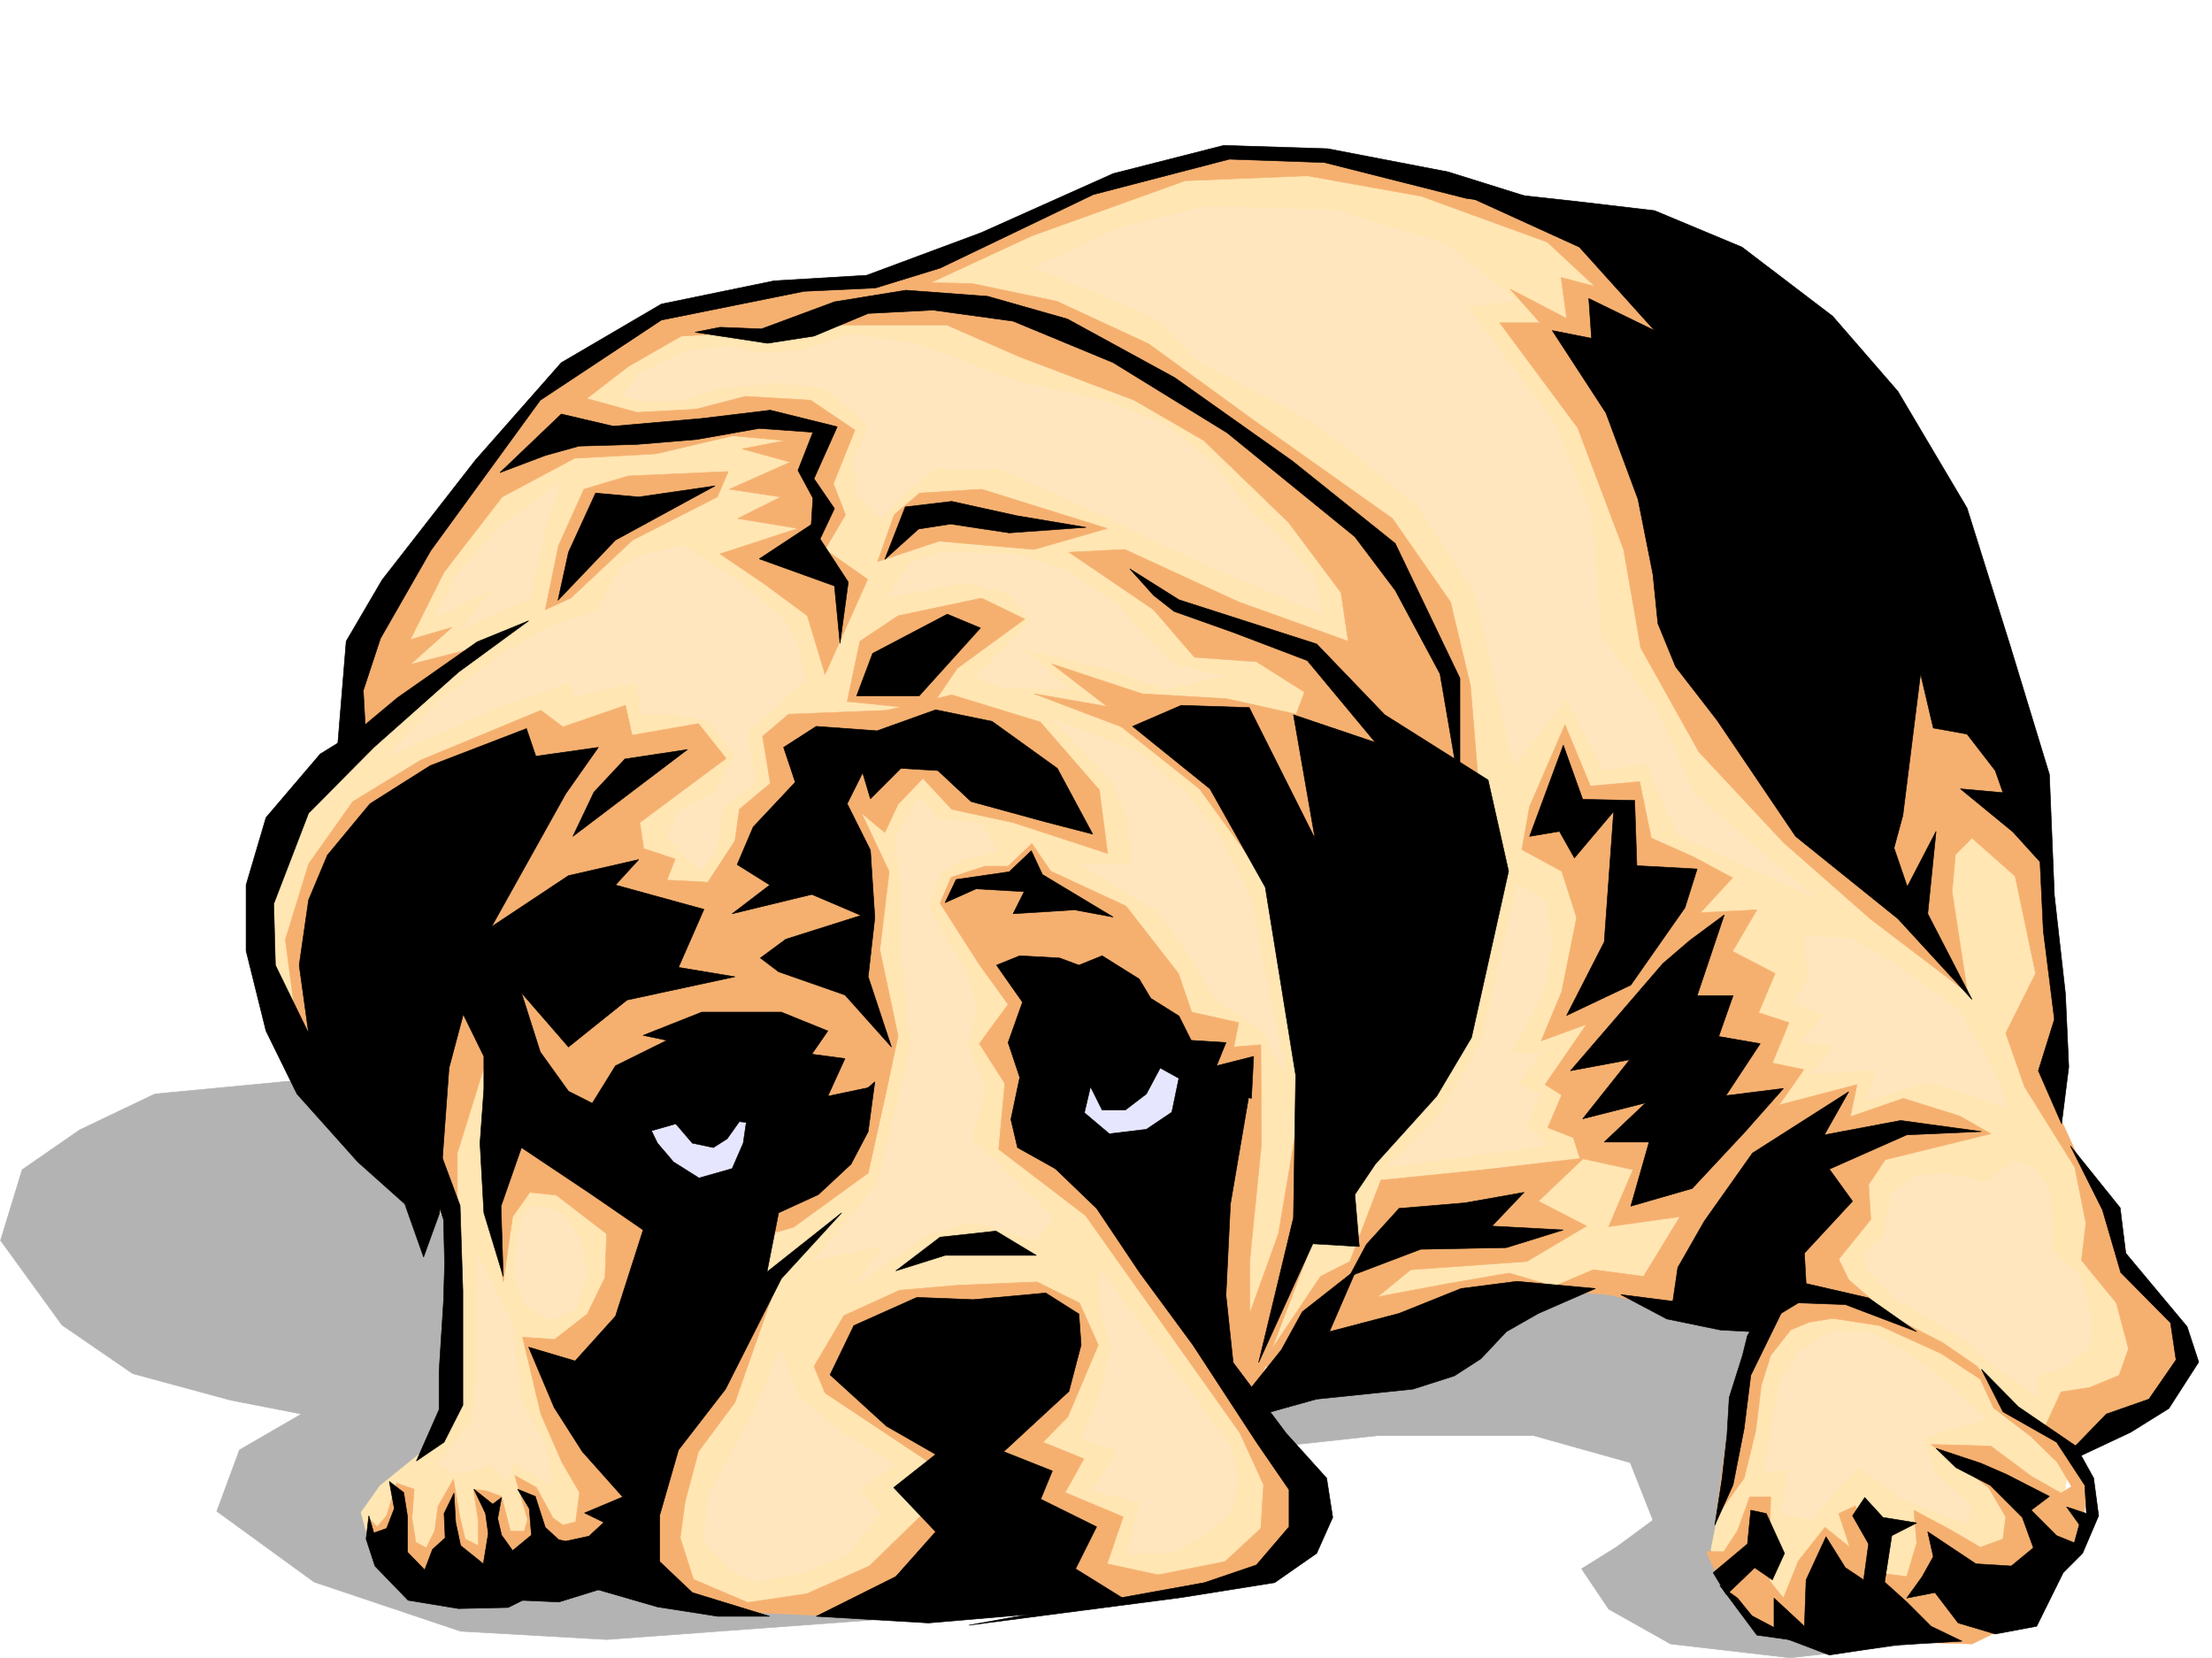
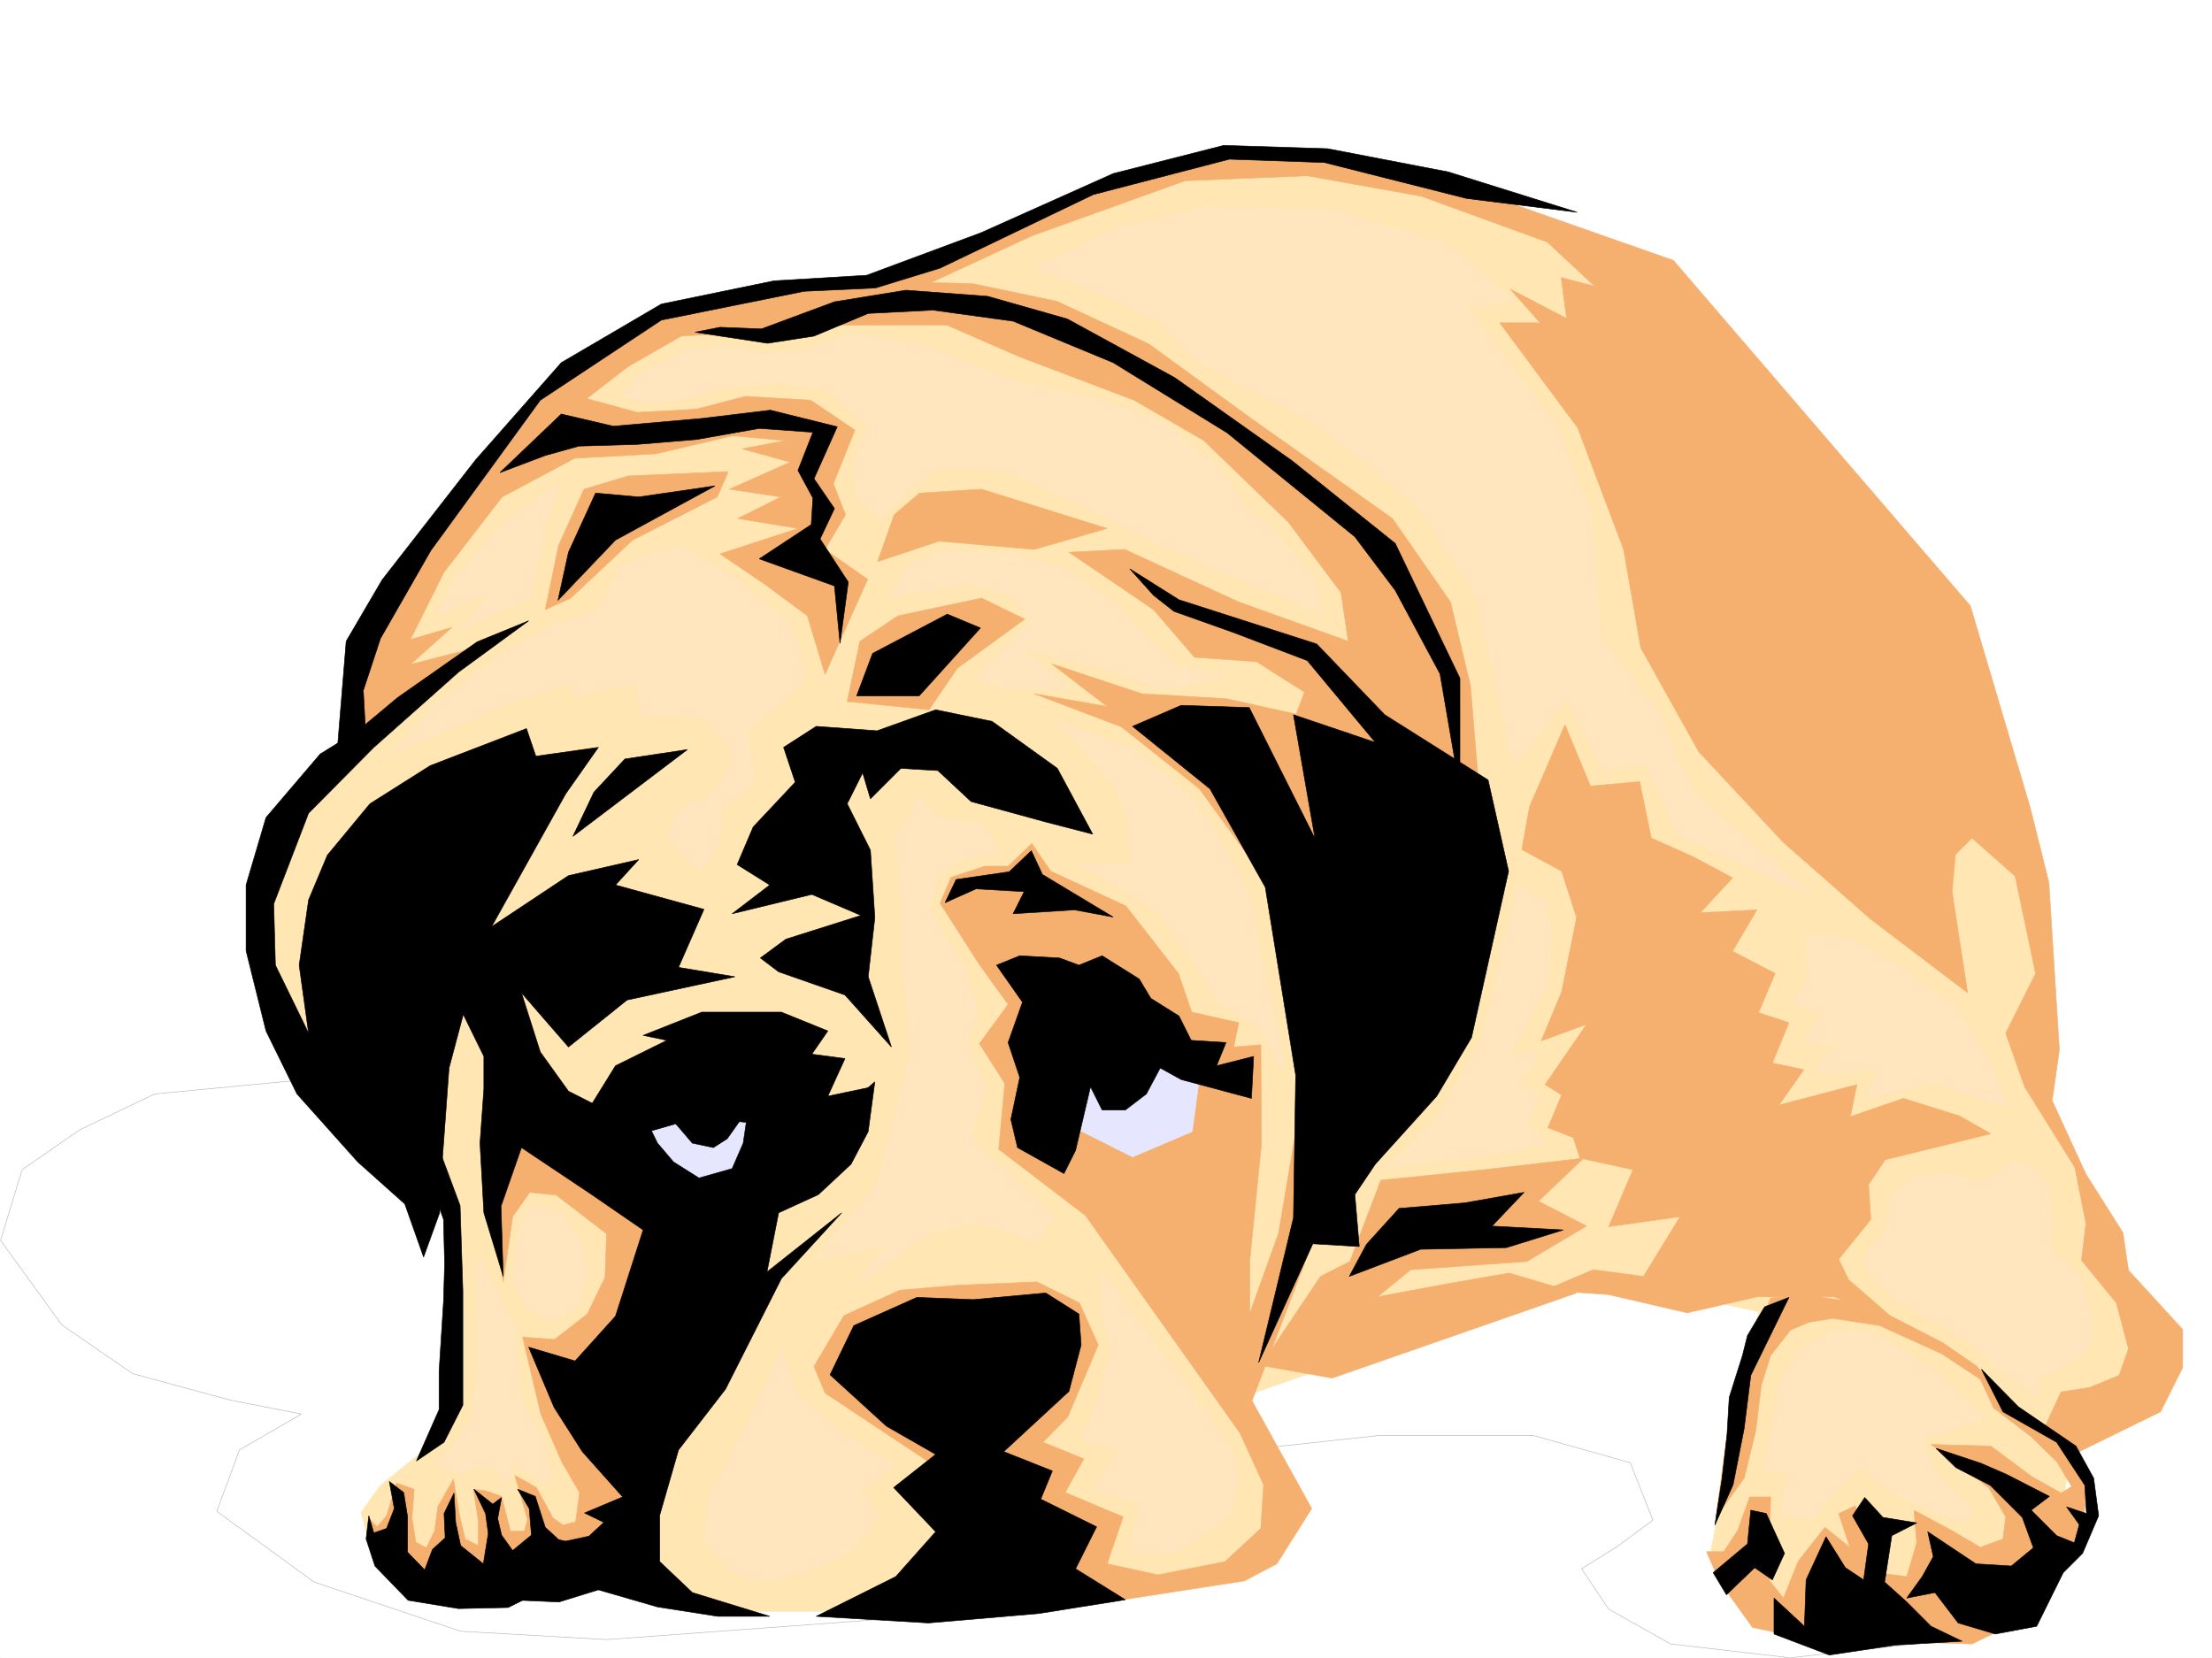
<svg xmlns="http://www.w3.org/2000/svg" width="2997.016" height="2246.297">
  <rect width="100%" height="100%" fill="#808080" stroke="none" />
  <defs>
    <clipPath id="a">
      <path d="M0 0h2997v2244.137H0Zm0 0" />
    </clipPath>
    <clipPath id="b">
-       <path d="M0 1426h2924v818.137H0Zm0 0" />
-     </clipPath>
+       </clipPath>
    <clipPath id="c">
      <path d="M0 1426h2925v818.137H0Zm0 0" />
    </clipPath>
  </defs>
  <path fill="#fff" d="M0 2246.297h2997.016V0H0Zm0 0" />
  <g clip-path="url(#a)" transform="translate(0 2.16)">
    <path fill="#fff" fill-rule="evenodd" stroke="#fff" stroke-linecap="square" stroke-linejoin="bevel" stroke-miterlimit="10" stroke-width=".743" d="M.742 2244.137h2995.531V-2.16H.743Zm0 0" />
  </g>
  <g clip-path="url(#b)" transform="translate(0 2.16)">
    <path fill="#b3b3b3" fill-rule="evenodd" d="m1219.02 2190.215-397.098 29.207-197.809-11.258-198.55-66.668-131.844-95.871 30.695-83.129 83.945-48.68-95.91-18.726-132.629-35.973-95.91-65.883L.742 1678.633l29.207-95.875 77.926-53.918 101.898-48.719 180.602-17.203 1518.723-35.973 594.164 17.985 348.379 246.41 71.945 113.86-198.55 131.843-17.985 241.168-113.899 47.195-167.82 18.73-161.832-18.73-83.91-47.195-36.715-54.66 47.938-29.988 48.718-35.934-30.734-77.887-131.102-36.715h-210.554l-282.457 30.692zm0 0" />
  </g>
  <g clip-path="url(#c)" transform="translate(0 2.16)">
    <path fill="none" stroke="#b3b3b3" stroke-linecap="square" stroke-linejoin="bevel" stroke-miterlimit="10" stroke-width=".743" d="m1219.02 2190.215-397.098 29.207-197.809-11.258-198.55-66.668-131.844-95.871 30.695-83.129 83.945-48.68-95.91-18.726-132.629-35.973-95.91-65.883L.742 1678.633l29.207-95.875 77.926-53.918 101.898-48.719 180.602-17.203 1518.723-35.973 594.164 17.985 348.379 246.41 71.945 113.86-198.55 131.843-17.985 241.168-113.899 47.195-167.82 18.73-161.832-18.73-83.91-47.195-36.715-54.66 47.937-29.989 48.72-35.933-30.735-77.887-131.102-36.715h-210.554l-282.457 30.692zm0 0" />
  </g>
  <path fill="#ffe6b3" fill-rule="evenodd" stroke="#ffe6b3" stroke-linecap="square" stroke-linejoin="bevel" stroke-miterlimit="10" stroke-width=".743" d="m2296.46 393.23-305.683-140.058-194.797-45.707-155.851 9.734-258.492 102.64-261.5 79.372-236.008 35.23-166.332 121.325-194.05 264.394-41.997 204.496-88.402 77.145-35.934 124.336 7.469 137.086 88.402 130.32 111.672 115.344 48.68 53.918-12.746 280.894-86.141 69.637-25.492 35.973 15.758 59.902 95.875 53.918 248.754-14.977 129.613 35.23h210.554l341.657-20.253 174.582-34.445 51.691-60.645-76.402-174.543 175.324-61.426 324.414-98.843 201.559 44.18-28.465 137.827-35.973 184.985 35.973 73.43 209.773 50.906 204.532-61.426 28.504-140.055 13.488-79.375 140.093-86.136-77.183-143.067-95.91-226.976-2.973-226.934-75.695-306.352zm0 0" />
  <path fill="#f5b070" fill-rule="evenodd" stroke="#f5b070" stroke-linecap="square" stroke-linejoin="bevel" stroke-miterlimit="10" stroke-width=".743" d="m2324.926 2056.035 38.238-53.176 15.719-64.398 7.508-61.426 12.707-40.469 26.98-34.445 24.75-10.48 32.219-5.239 63.652 9.735 83.95 38.199 52.433 34.45 17.984 38.94 50.95 38.946 35.187 34.484 31.477 53.18 4.496-31.477-36.715-50.949-67.406-53.176-41.215-47.937-45.707-31.434-100.406-51.691-80.899-12.746-51.73 3.754-32.961 83.125-22.485 74.918zM738.754 826.145l17.988-86.88 34.485-76.402 59.941-17.949 135.598-6.02-14.973 34.485-114.645 58.418-83.906 78.629zM1147.86 950.48l17.242-81.64 51.691-34.445 113.117-23.97 58.453 28.466-91.418 66.664-38.199 56.187zm41.21-189.476 22.48-63.656 34.45-29.246 83.91-5.239 170.082 53.176-98.883 28.465-128.875-11.223zm0 0" />
  <path fill="#f5b070" fill-rule="evenodd" stroke="#f5b070" stroke-linecap="square" stroke-linejoin="bevel" stroke-miterlimit="10" stroke-width=".743" d="m900.59 565.504 109.402-28.465 88.407 5.238 59.937 40.47-29.207 72.648 16.46 41.953-27.722 47.156 57.715 40.469-57.715 128.832-23.965-79.41-57.675-42.7-60.68-41.172 105.605-34.484-81.64-13.45 58.418-29.21-69.676-10.516 82.422-36.675-65.18-17.989 58.453-11.219-82.422-7.507zm188.812-125.082h193.313l99.664 43.441 154.328 58.414 94.426 54.703 114.644 110.848 71.16 95.13 9.735 65.882-148.344-53.176L1524 744.504l-75.695 3.754 114.64 77.887 55.442 64.437 83.91 5.98 65.18 41.211-11.223 29.954-94.426-20.961-114.601-6.762-122.149-40.43 74.914 57.672-98.883-17.242 118.395 44.965 105.61 83.867 111.667 153.547 179.078 19.473 87.664-176.77-11.261-136.305-26.977-113.117-78.672-113.074-190.3-134.82-140.094-101.895-124.375-57.672-114.645-23.969-105.648-2.226zm0 0" />
  <path fill="#f5b070" fill-rule="evenodd" stroke="#f5b070" stroke-linecap="square" stroke-linejoin="bevel" stroke-miterlimit="10" stroke-width=".743" d="m2769.258 1936.191 23.226-50.164 38.942-6.02 39.726-16.46 12.707-35.973-16.46-62.172-47.196-57.672 5.985-50.164-14.977-75.66-68.191-109.36-25.493-72.648 40.47-80.898-27.724-131.805-58.453-51.691-22.445 22.48-4.496 50.168 20.96 137.082-131.105-99.625-118.394-104.125-114.64-122.812-78.669-140.836-23.226-133.332-62.168-164.77-105.649-142.324h54.7l-40.47-45.668 76.403 39.688-7.469-55.446 45.711 12.004-64.437-59.937-170.828-62.172-154.368-27.68-165.59 6.723-208.285 74.918-166.332 77.144-119.879 47.192-188.07 11.222-71.906 41.211-56.227 43.442 68.192 18.726 110.887-6.02L1079.668 570l-191.043 44.926-110.145 6.02-98.14 52.433-78.707 101.855-45.668 91.38 56.183-16.5-56.183 50.202 107.875-27.722-176.809 149.793-6.023-113.82 45.707-126.606L705.05 562.492l62.168-62.168 118.394-72.648 156.598-41.914 143.848-3.754 182.832-71.164 124.379-56.184 125.117-44.926 133.37-5.984 201.563 38.945 313.934 110.106 402.336 468.105 80.937 272.645 25.457 101.894 14.23 226.934-9.733 68.895 45.706 99.628 50.204 79.41 7.468 50.91 73.43 80.153v51.691l-29.95 59.903-107.136 52.433-20.996 10.477zm0 0" />
  <path fill="#f5b070" fill-rule="evenodd" stroke="#f5b070" stroke-linecap="square" stroke-linejoin="bevel" stroke-miterlimit="10" stroke-width=".743" d="m2312.18 2102.484 17.242 39.688 44.965 62.91 45.707 9.738 131.101 8.992 120.625 3.754 68.934-33.703 68.191-93.644 12.746-30.696 5.98-57.671-28.464-52.434 16.5 49.422-23.223 14.234-39.726-22.445-55.445-41.211-80.938-2.227 77.93 58.414 23.222 39.688-3.714 29.95-30.731 11.26-38.203-22.484-51.727-27.722 3.754 44.183-13.492 45.711-35.973-4.5-33.703-91.375-22.48 10.48 15.012 45.708-33.743-26.98-35.972 45.667-20.215 50.207-18.727-23.226v-62.168l1.485-51.692h-28.465l-16.461 45.707-18.73 28.465zm-603.903-252.429 80.938-120.582 39.726-20.215 41.953-110.106 140.098-14.234 134.856-15.719-61.426 58.418 65.18 33.703-80.899 47.938-157.34 11.219-44.965 36.714 95.915-17.984 82.382-14.23 91.414 26.976-331.175 115.348zm0 0" />
  <path fill="#f5b070" fill-rule="evenodd" stroke="#f5b070" stroke-linecap="square" stroke-linejoin="bevel" stroke-miterlimit="10" stroke-width=".743" d="m2061.938 1151.223 10.48-58.418 47.977-110.848 34.445 83.129 66.703-5.984 15.719 76.402 56.968 25.453 53.176 28.465-43.437 47.195 76.398-3.754-32.96 56.188L2405.12 1319l-22.484 53.176 41.21 13.488-22.48 54.703 42.695 8.992-33.703 47.938 105.649-27.723-8.992 43.442 71.902-24.715 76.441 23.968 41.953 23.97-143.105 35.19-22.48 33.704 3.007 47.195-43.476 53.918 13.488 27.723 70.457 61.425-89.93-38.203h-104.906l-94.387 21.703-106.39-24.71-86.176-5.985 65.18-27.722 68.191 8.996 49.461-80.899-96.656 13.488 32.96-77.144-71.94-15.719-8.997-27.719-34.445-13.492 18.73-44.183-22.484-14.23 56.188-81.641-61.426 22.441 27.723-66.664 20.21-100.332-20.21-62.95zM695.316 1534.715l-33.746 84.652 20.254 117.613 12.75-88.406 23.223-32.96 35.933 3.753 68.192 52.434-2.23 59.156-23.97 49.461-44.218 34.45-43.442-3.013 24.711 104.122 28.465 65.18 23.969 41.175-5.238 39.684-17.246 4.496-13.489-9.735-22.445-41.172-29.246-16.5 17.242 59.942-4.496 15.715h-18.727l-12.003-47.192-20.957-7.468-17.247-2.27 6.766 43.441v32.961l-17.984-8.992-7.508-32.18-8.25-48.718-20.957 36.715-4.496 32.96-11.262 23.227-14.234-7.508-5.239-32.96 3.012-38.946-23.969-8.25-13.488 44.223-12.75 14.976-9.734-9.734 2.23 44.18 67.445 45.71 279.45-30.734 52.472-177.512 12.746-296.613zm563.43 446.441-140.879-93.644-14.972-35.969 40.468-68.894 75.657-34.45 78.671-6.761 107.172-4.457 57.672 28.421 25.492 56.93-41.21 97.398-33.743 34.45 55.446 22.48-25.457 45.672 78.671 32.961-21.742 63.652 68.934 14.977 90.672-17.945 48.68-44.965 3.753-59.16-32.218-70.418-209.028-294.348-117.652-89.89 8.25-89.15-34.445-53.917 38.94-53.176-38.94-53.918-53.215-83.164 14.972-35.191 45.711-14.977h31.473l32.219-30.691 25.496 37.418 101.894 47.191 71.16 91.379 17.985 52.434 63.695 14.23-6.726 32.961 36.675-3.008.786 134.856-15.758 157.258v71.906l38.98-108.582L1769 1453.816l14.977 214.973-87.664 229.203 80.898 146.078-47.191 74.875-44.184 23.227-233.035 35.973-132.63-50.95zm0 0" />
  <path fill="#e6e6ff" fill-rule="evenodd" stroke="#e6e6ff" stroke-linecap="square" stroke-linejoin="bevel" stroke-miterlimit="10" stroke-width=".743" d="m1466.29 1432.117-34.446 83.867 102.636 51.692 80.899-34.45 8.992-67.406-74.918-62.914zm-600.892 83.867 53.922 90.637 74.172-2.973 59.942-81.64-43.442-25.496zm0 0" />
-   <path fill="#f5b070" fill-rule="evenodd" stroke="#f5b070" stroke-linecap="square" stroke-linejoin="bevel" stroke-miterlimit="10" stroke-width=".743" d="m1048.938 1748.2-53.18 152.062-49.461 66.664-17.984 67.41-6.727 49.422 17.988 56.183 73.43 31.438 80.152-11.965 84.653-37.457 80.937-78.668 49.461 53.957-140.875 94.348-161.094-7.469-134.113-24.71-6.727-104.122 31.477-183.496zm-645.075-344.548-17.242-130.32 31.477-102.64 59.937-84.61 92.16-56.188 162.578-67.41 29.95 22.485 84.691-29.246 8.992 40.468 89.89-15.718 37.462 47.152-116.871 86.922 5.238 35.187 42.7 14.235-11.223 28.465 55.441 3.011 36.715-56.187 5.984-42.7 41.953-35.187-10.476-63.695 35.226-29.95 132.59-5.242 88.445-20.957 119.88 36.676 80.156 92.121 11.218 86.137-128.09-41.914-83.164-17.988-38.984-41.953-33.703 35.19-17.988 38.2-31.473-26.195 37.457 79.41-12.707 105.61 24.711 116.831-15.758 74.133-24.71 111.63-101.153 73.39-47.195 13.492v-203.75l-235.262 77.926-122.149-152.063-50.949 164.027v86.88zm0 0" />
  <path fill-rule="evenodd" stroke="#000" stroke-linecap="square" stroke-linejoin="bevel" stroke-miterlimit="10" stroke-width=".743" d="m716.273 841.16-69.675 28.465-107.88 75.617-53.956 44.965-50.946 31.437-73.433 86.137-26.977 91.375v89.149l26.977 108.62 41.957 85.356 82.422 92.16 63.695 56.891 25.453 71.941 21.738-59.937 3.012-62.914 9.735-133.332 18.73-70.418 34.445-113.078 104.907-188.032 44.222-62.91-84.691 12.004-12.707-37.46-130.399 50.206-81.64 51.649-57.711 69.68-25.453 60.68-12.746 88.366 12.746 92.121-44.965-92.12-2.27-83.126 47.235-122.851 88.402-89.149 114.645-101.855zm59.942 292.113 155.11-117.613-84.653 12.75-41.953 44.926zm0 0" />
  <path fill-rule="evenodd" stroke="#000" stroke-linecap="square" stroke-linejoin="bevel" stroke-miterlimit="10" stroke-width=".743" d="m589.668 1542.965 33.703 90.633 3.754 115.343v155.036l-25.492 50.203-37.457 25.453 30.73-69.637v-51.691l5.985-94.387 1.523-51.691-1.523-59.899-40.43-120.586zm28.465-187.992 37.457 76.398v44.184l-5.238 73.39 5.238 94.39 26.234 86.138-3.008-95.133 27.72-79.371 95.171 63.652 69.676 47.938-37.457 116.832-54.703 60.683-62.95-18.73 34.485 81.64 38.203 59.942 54.7 61.386-51.692 21.739 26.199 12.75-20.215 18.687-31.476 6.766-34.446-6.766-6.023 47.196-38.942 38.941 70.418 3.012 53.215-16.461 80.156 23.187 81.68 12.746h70.418l-104.906-32.218-44.184-41.914v-62.915l25.457-88.406 63.692-82.383 75.699-149.793 81.64-89.144-101.152 80.152 15.758-80.152 53.918-24.715 44.223-41.21 23.226-44.184 8.992-67.407-50.945 44.184-119.883-11.965-7.508 50.906-14.972 34.45-44.965 12.746-34.45-21.7-21.738-25.496-15.718-32.18-54.703-12.746-50.204-25.453-38.199-53.175-25.496-80.157 63.695 73.391 79.415-63.652 146.113-31.477-76.438-12.707 34.485-78.668-119.88-32.965 31.473-34.445-95.168 21.738-111.628 74.137-47.196 18.726zm0 0" />
  <path fill-rule="evenodd" stroke="#000" stroke-linecap="square" stroke-linejoin="bevel" stroke-miterlimit="10" stroke-width=".743" d="m794.941 1507.031 38.985-62.949 69.676-34.45-32.22-6.726 79.411-31.472h107.918l62.91 25.492-21.7 31.437 44.927 5.98-23.227 50.95 60.684-12.746-44.184 63.691-136.379-16.5-16.46 23.227-18.731 12.004-28.504-6.024-22.442-26.195-47.234 13.488zm260.016-190.261 89.89 31.437 62.954 70.418-31.477-95.129 8.992-80.117-5.98-91.414-31.477-62.914 20.957-41.914 10.52 35.191 41.21-41.21 50.204 3.007 44.926 41.957 101.152 27.68 63.696 16.504-47.938-89.149-88.406-63.656-76.442-15.719-79.41 28.465-82.422-6.02-44.222 28.465 15.757 47.192-56.968 60.683-21.703 50.95 44.183 27.68-50.945 38.945 107.914-26.196 66.664 28.465-101.895 32.215-34.484 25.457zm475.77-546.032 66.664 41.957 186.586 59.899 92.16 95.875 140.094 88.406 27.722 123.555-50.203 225.449-47.195 79.414-83.164 92.117-27.723 41.211 5.98 70.422-62.91-3.754-73.43 161.012 47.192-196.242 3.012-193.23-41.211-254.661-74.914-133.332-104.906-84.648 65.921-28.465 92.16 3.007 89.145 177.516L1752.5 968.47l110.89 37.457-92.16-110.848-100.41-38.203-80.152-28.465-27.723-21.738zm0 0" />
  <path fill-rule="evenodd" stroke="#000" stroke-linecap="square" stroke-linejoin="bevel" stroke-miterlimit="10" stroke-width=".743" d="m1350.16 1307.777 35.192 50.164-19.473 54.703 15.758 47.192-12.004 56.93 8.992 38.203 62.953 35.187 15.719-31.472 20.215-86.137 15.758 31.472h31.472l28.465-21.738 18.73-35.191 28.465 15.719 95.168 25.492 2.973-56.93-50.203 12.711 12.746-31.438-47.195-3.011-16.5-32.961-38.2-23.969-15.718-26.195-50.203-31.477-31.477 12.746-26.238-9.734-53.918-3.012zm0 0" />
-   <path fill-rule="evenodd" stroke="#000" stroke-linecap="square" stroke-linejoin="bevel" stroke-miterlimit="10" stroke-width=".743" d="m1464.805 1504.02 38.199 32.218 50.203-6.02 34.45-23.187 15.757-75.66 89.148 50.91-25.457 149.051-6.02 123.594 9.735 91.375 71.946 95.875 54.699 60.683 8.25 53.176-21.738 48.68-56.93 39.726-126.645 20.215-287.699 37.457 319.176-57.672 70.418-23.968 44.222-51.692v-50.203l-44.222-64.398-86.137-131.848-72.687-98.844-57.711-86.136-78.672-75.66zm0 0" />
  <path fill-rule="evenodd" stroke="#000" stroke-linecap="square" stroke-linejoin="bevel" stroke-miterlimit="10" stroke-width=".743" d="m1416.828 1751.953-98.14 8.992-76.442-3.008-85.395 38.2-32.218 66.664 76.402 69.64 66.703 38.2-56.93 44.964 56.93 59.903-53.957 60.683-107.875 53.918 152.098 8.993 149.086-12.746 117.652-18.731-67.445-41.914 28.465-56.93-75.66-37.457 15.718-38.203-65.922-26.195 88.407-81.68 16.5-62.914-3.012-41.914zm-133.371-919.789-101.152 53.176-21.7 57.676h84.653l83.164-92.121zM527.461 2007.355l6.762 36.715-10.477 26.942-17.246 6.02-6.762-23.227-3.715 31.437 11.965 36.715 44.965 46.45 68.192 11.222 67.406-1.484 44.965-22.485 32.218-61.426-26.98-24.71-13.488-41.954-23.97-9.738 15.759 26.238 2.972 35.934L694.574 2101l-15.015-20.996-5.239-22.484 5.239-28.426-11.965 8.953-25.492-20.215 15.757 32.965 3.711 26.976-6.722 41.172-30.735-24.71-6.722-31.434-2.27-39.727-13.488 27.723 1.523 32.96-17.242 15.72-10.48 27.718-23.223-23.968v-47.934l-5.242-32.961zm869.894-854.609-29.949 28.465-71.945 10.48-14.977 31.434 41.957-18.727 65.18 3.754-14.977 29.95 83.165-5.239 52.433 9.735-95.91-57.672zM756 813.437l77.926-81.64 134.855-73.43-103.383 15.012-58.453-5.277-36.715 80.156zm0 0" />
  <path fill-rule="evenodd" stroke="#000" stroke-linecap="square" stroke-linejoin="bevel" stroke-miterlimit="10" stroke-width=".743" d="m492.27 935.508 23.226-70.383 68.188-119.098 148.347-203.75L896.094 433.7l193.308-38.984 96.657-4.496 87.664-26.942 207.543-99.625 184.316-47.937 128.875 4.496 192.566 48.68 149.832 18.73-174.543-54.664-163.359-31.473-140.84-4.5-149.87 38.204-179.079 80.152-155.07 57.676-125.157 7.464-152.843 31.477-135.598 79.414-116.129 131.805-126.644 162.539-48.68 83.125-12.746 155.816 38.945-34.449zm0 0" />
  <path fill-rule="evenodd" stroke="#000" stroke-linecap="square" stroke-linejoin="bevel" stroke-miterlimit="10" stroke-width=".743" d="m975.547 443.434 56.183 2.226 98.887-36.715 96.652-15.715 110.891 8.25 107.914 30.692 145.336 79.414 159.606 113.074 139.351 111.633 87.664 182.754v151.277l-26.98-157.262-60.684-113.117-54.699-72.644-173.059-140.84-154.367-95.09-135.598-56.187-108.66-14.977-87.66 4.496-73.43 30.695-62.914 9.735-98.18-14.973zM677.328 640.418l83.168-79.41 70.418 16.5 119.879-10.52 92.902-11.222 90.676 22.484-31.477 70.379 27.723 40.469-19.473 41.172 38.2 58.457-11.223 83.125-7.504-77.887-101.894-36.715 70.418-46.45 2.265-35.933-20.254-37.457 20.254-51.691-72.683-5.239-84.653 14.973-81.68 6.766-77.925 2.226-45.711 12.75zm0 0" />
-   <path fill-rule="evenodd" stroke="#000" stroke-linecap="square" stroke-linejoin="bevel" stroke-miterlimit="10" stroke-width=".743" d="m1198.805 757.992 27.722-71.16 62.953-7.469 88.403 19.473 93.644 15.715-104.12 7.508-79.454-12.004-43.437 6.765zm904.343-310.102 72.688 111.63 43.441 116.832 20.254 101.855 6.727 66.664 23.965 58.457 56.226 72.649 106.39 157.296 138.61 111.594 100.371 109.363-59.941-116.128 11.262-111.59-38.985 74.914-17.945-52.434 11.965-44.183 23.968-191.747 17.243 73.391 45.707 8.25 38.203 49.422 10.515 29.953-57.71-5.242 71.164 58.418 36.714 40.469 4.497 93.605 15.011 119.84-21.738 69.676 31.476 71.906 9.735-77.145-4.496-98.882-14.977-133.332-6.761-164.024-53.176-174.504-58.457-186.508-93.645-158.042-88.402-101.895-122.895-93.605-118.394-49.422-101.895-12.004-177.55-19.473 177.55 80.899 101.895 113.078-89.145-43.442 3.75 53.961zm-30.73 685.383 45.707-123.593 26.234 73.39 70.422 1.485 3.012 88.406 81.68 4.496-16.5 52.434-73.434 104.867-86.918 41.172 50.95-99.63 12.745-176.769-53.175 62.95-20.254-35.97zm217.316 140.801-36.715 31.438-125.16 145.332 80.196-14.973-63.696 80.113 85.434-21.699-56.223 53.176h60.723l-24.754 86.879 83.168-23.969 71.945-77.144 51.688-58.415-77.926 9.739 46.453-70.422-56.187-9.734 19.472-55.407h-48.68l36.715-109.363zm19.473 380.481 65.18-92.118 130.36-83.128-32.962 58.418 103.418-19.473 109.363 14.973-101.152 4.5-104.863 46.449 31.433 43.441-65.18 70.38 2.27 41.21 84.653 19.473 65.18 45.707-96.657-36.715-63.695-2.27-64.438 38.985-41.172-2.266-72.687-14.977-62.207-32.96 70.457 8.992 6.726-45.707zm495.984-101.855 67.446 83.91 7.508 61.386 83.168 99.625 15.714 47.938-40.468 62.914-51.688 32.218-74.918 35.188-6.762-9.734 48.72-50.168 57.671-20.215 36.715-53.176-7.469-50.203-67.45-68.152-24.71-84.649zm-643.585 193.234-106.391-9.739-75.7 9.739-83.91 33.703-94.386 24.75 36.715-84.653-73.43 57.672-28.465 51.692-53.215 66.664 28.465 20.215 72.688-20.215 130.359-13.489 56.187-17.984 35.973-23.227 34.484-36.675 43.442-24.75zm0 0" />
  <path fill-rule="evenodd" stroke="#000" stroke-linecap="square" stroke-linejoin="bevel" stroke-miterlimit="10" stroke-width=".743" d="m1851.426 1686.031 44.18-48.68 89.148-7.507 80.195-14.23-43.48 45.706 96.656 5.239-77.144 23.968-116.165 2.23-96.656 36.716zm516.195 123.594-6.723 26.941-17.988 56.93-3.008 50.945-6.726 59.16-9.738 62.91 24.714-54.66 15.012-76.402 8.953-71.902 51.73-105.61-32.96 12.747zm316.945 45.672 29.247 57.672 72.648 41.21 38.242 58.415 2.227 38.203-26.98-8.996 17.245 23.969-6.726 24.71-24.008-9.734-34.445-34.45 24.71-18.726-58.417-29.949-34.485-14.976-60.683-20.215 26.98 26.195 46.45 23.969 43.44 43.441 15.012 41.211-29.988 24.711-47.937-3.012-65.22-43.437 7.509 33.703-14.977 26.98-20.996 29.207 38.242-7.507 31.434 41.21 50.207 14.977 56.187-10.48 35.97-72.649 26.237-26.234 21.739-50.91-6.766-50.946-23.965-43.441-77.93-53.176zm0 0" />
  <path fill-rule="evenodd" stroke="#000" stroke-linecap="square" stroke-linejoin="bevel" stroke-miterlimit="10" stroke-width=".743" d="m2526.484 2029.094 24.711 26.941 45.711 7.508-33.707 17.203-9.734 62.91 29.95 26.98 32.96 32.962 41.996 20.214-89.93 5.239-89.89 13.492-74.957-28.465v-48.68l41.21 38.2 2.27-62.91 26.977-58.418 26.199 41.918 24.75 16.5 6.727-48.68-21.743-38.203zm-133.367 21.703 24.711 53.918-16.46 35.972-23.97-16.5-38.242 36.715-17.984-29.953 46.45-38.941 4.495-45.711zm0 0" />
-   <path fill-rule="evenodd" stroke="#000" stroke-linecap="square" stroke-linejoin="bevel" stroke-miterlimit="10" stroke-width=".743" d="m2354.172 2165.398 19.472 23.97 65.18 34.445-58.457-8.25-50.203-67.41zm-1140.391-443.433 66.703-20.957h123.637l-54.703-32.961-75.695 8.25zm0 0" />
  <path fill="#ffe6bf" fill-rule="evenodd" stroke="#ffe6bf" stroke-linecap="square" stroke-linejoin="bevel" stroke-miterlimit="10" stroke-width=".743" d="m1401.11 362.535 116.87-54.7 116.126-27.722 176.105 4.496 149.832 46.45 92.902 75.66-65.18 8.992 118.395 157.3 50.203 125.825 12.711 164.023 74.211 96.618 52.434 116.086 163.32 140.84-185.805-85.395-42.695-97.36-56.969 10.477-50.949-97.36-71.902 90.637-50.207-229.949-80.938-123.594-135.597-109.363-162.579-86.879-50.203-53.176-89.187-39.726zM842.176 537.04l24.71-30.696 64.438-31.473 58.453-5.984 41.953 9.738 55.446-3.754 67.406-22.484 93.684 15.015 126.609 48.68 121.402 26.938 81.641 31.476 68.191 54.664 42.7 57.672 53.957 48.719 37.457 46.41 11.261 49.46-127.386-53.214-101.895-46.41-100.41-48.68-107.133-47.937h-87.664l-36.715 29.949-35.972 37.46-32.22-31.476-5.237-46.453 19.472-47.933-56.187-49.422-64.438-8.996-80.937 7.507-53.176 17.204h-52.473zm-316.203 487.616 69.675-74.918 86.176-64.398 66.668-37.457 60.684-20.215 31.472-58.414 26.239-15.758 58.453-14.23 76.402 48.675 59.942 50.207 19.468 35.188 8.996 48.68-34.449 31.476-44.222 38.945 12.003 67.407-44.222 34.449-8.211 53.957-21.738 32.18-27.723-26.2-17.242-21.738 14.976-33.703 49.461-24.71 26.977-49.423-36.715-48.68-46.45-8.25h-43.48l-5.98-43.44-84.653 19.472-5.98-19.473-101.152 35.192zm230.769-369.261-79.414 57.671-59.937 68.895-27.723 53.918 76.402-35.934-40.43 51.692 92.157-40.469 21.703-96.617zm445.074 154.289 30.696-46.454 46.449-15.714 97.437 3.75 69.676 21.703 67.41 46.449 42.735 47.937 37.457 33.704 64.437 14.976-80.195 17.985-77.926-27.72-114.64-26.94 65.96 54.66-92.156-2.266-38.242-13.45 76.441-77.144-30.73-37.46-58.418-14.231zm224.747 164.766 79.453 83.91 21.699 47.937 6.023 64.394h-70.46l106.39 64.438 44.223 63.656 35.972 58.414 58.414 37.457 33.004 58.418-33.004-164.023-14.23-74.918-50.164-95.871-40.469-47.938-63.695-52.433zm-203.79 236.71v89.89l11.262 120.587-45.707 184.238-86.176 101.856 95.91-20.215-39.726 54.703 98.184-70.418 62.91-15.719 85.433 25.453 21.7-32.219-63.653-62.167-46.453-43.442 18.73-69.637-24.75-58.453 13.489-48.68-13.488-47.937-51.692-86.137 14.235-47.937 29.207-20.215 48.718-10.48-19.472-37.458-60.684-8.25-24.75-28.464-33.703 56.187zM1491 1720.477l116.91 158.042 59.938 81.641 8.996 46.453-8.996 42.696-31.473 27.722-44.965 26.196-63.695 2.23 17.988-70.379-66.668-14.976 36.715-54.7-50.203-14.976 25.453-64.399 15.016-58.453-15.016-53.918zm-433.07 107.097 23.222 64.438 64.438 52.43 66.707 40.43-47.938 33.706 27.723 32.219-42.738 54.66-59.942 25.492-68.187 11.965-31.438-15.719-36.714-38.941 7.468-63.656 32.961-59.196 31.477-58.418zm-345.371-187.992-12.004 41.953-4.496 48.68 14.23 37.457 33.707 20.957 35.973-14.973 15.754-43.441-9.774-52.434-25.453-33.703-32.219-10.48zm-66.704 59.938 2.266 157.3-8.25 65.883-46.45 62.168 26.196 12.004 44.223-12.004 26.234 23.969 4.5-27.684 52.43 31.438-7.504-56.188-32.965-54.66-11.96-109.363zm1410.102-501.106-48.719 213.488-58.418 101.114-69.675 68.148 217.28-29.207-28.503-27.723 18.765-42.695-30.73-11.965 30.73-42.699h-40.468l46.453-84.648 9.734-68.153-9.734-54.664zm389.59 69.676 64.437 4.496 62.211 36.676 80.153 57.676 47.976 82.421 20.957 52.395-106.39-35.934-85.395 25.454 14.977-41.915-89.149 5.239 30.692-37.457-46.45-5.239 32.22-36.715-41.954-15.718 20.215-32.961zm107.176 405.937 9.734-54.66 30.695-25.457 43.477-4.496 53.96 12.707 36.677-28.465 27.757 7.508 20.961 26.98 3.75 41.915v43.441l38.946 36.715 15.015 53.918-3.754 43.441-36.715 26.977-32.218 9.738v27.723l-52.473-37.461-43.441-36.715-42.696-26.938-53.957-30.734-36.714-38.2-5.985-22.445zm-161.094 320.583 9.738-68.153 11.965-57.672 24.75-38.203 43.438-26.195h53.96l42.696 25.453 42.695 28.465 69.719 64.398-86.18 25.492 16.461 46.414 51.73 48.68-9.734 21.738-88.445-35.933-54.7-41.953-36.675 37.457-27.723 34.449-41.992-8.25 9.774-59.903zm0 0" />
</svg>